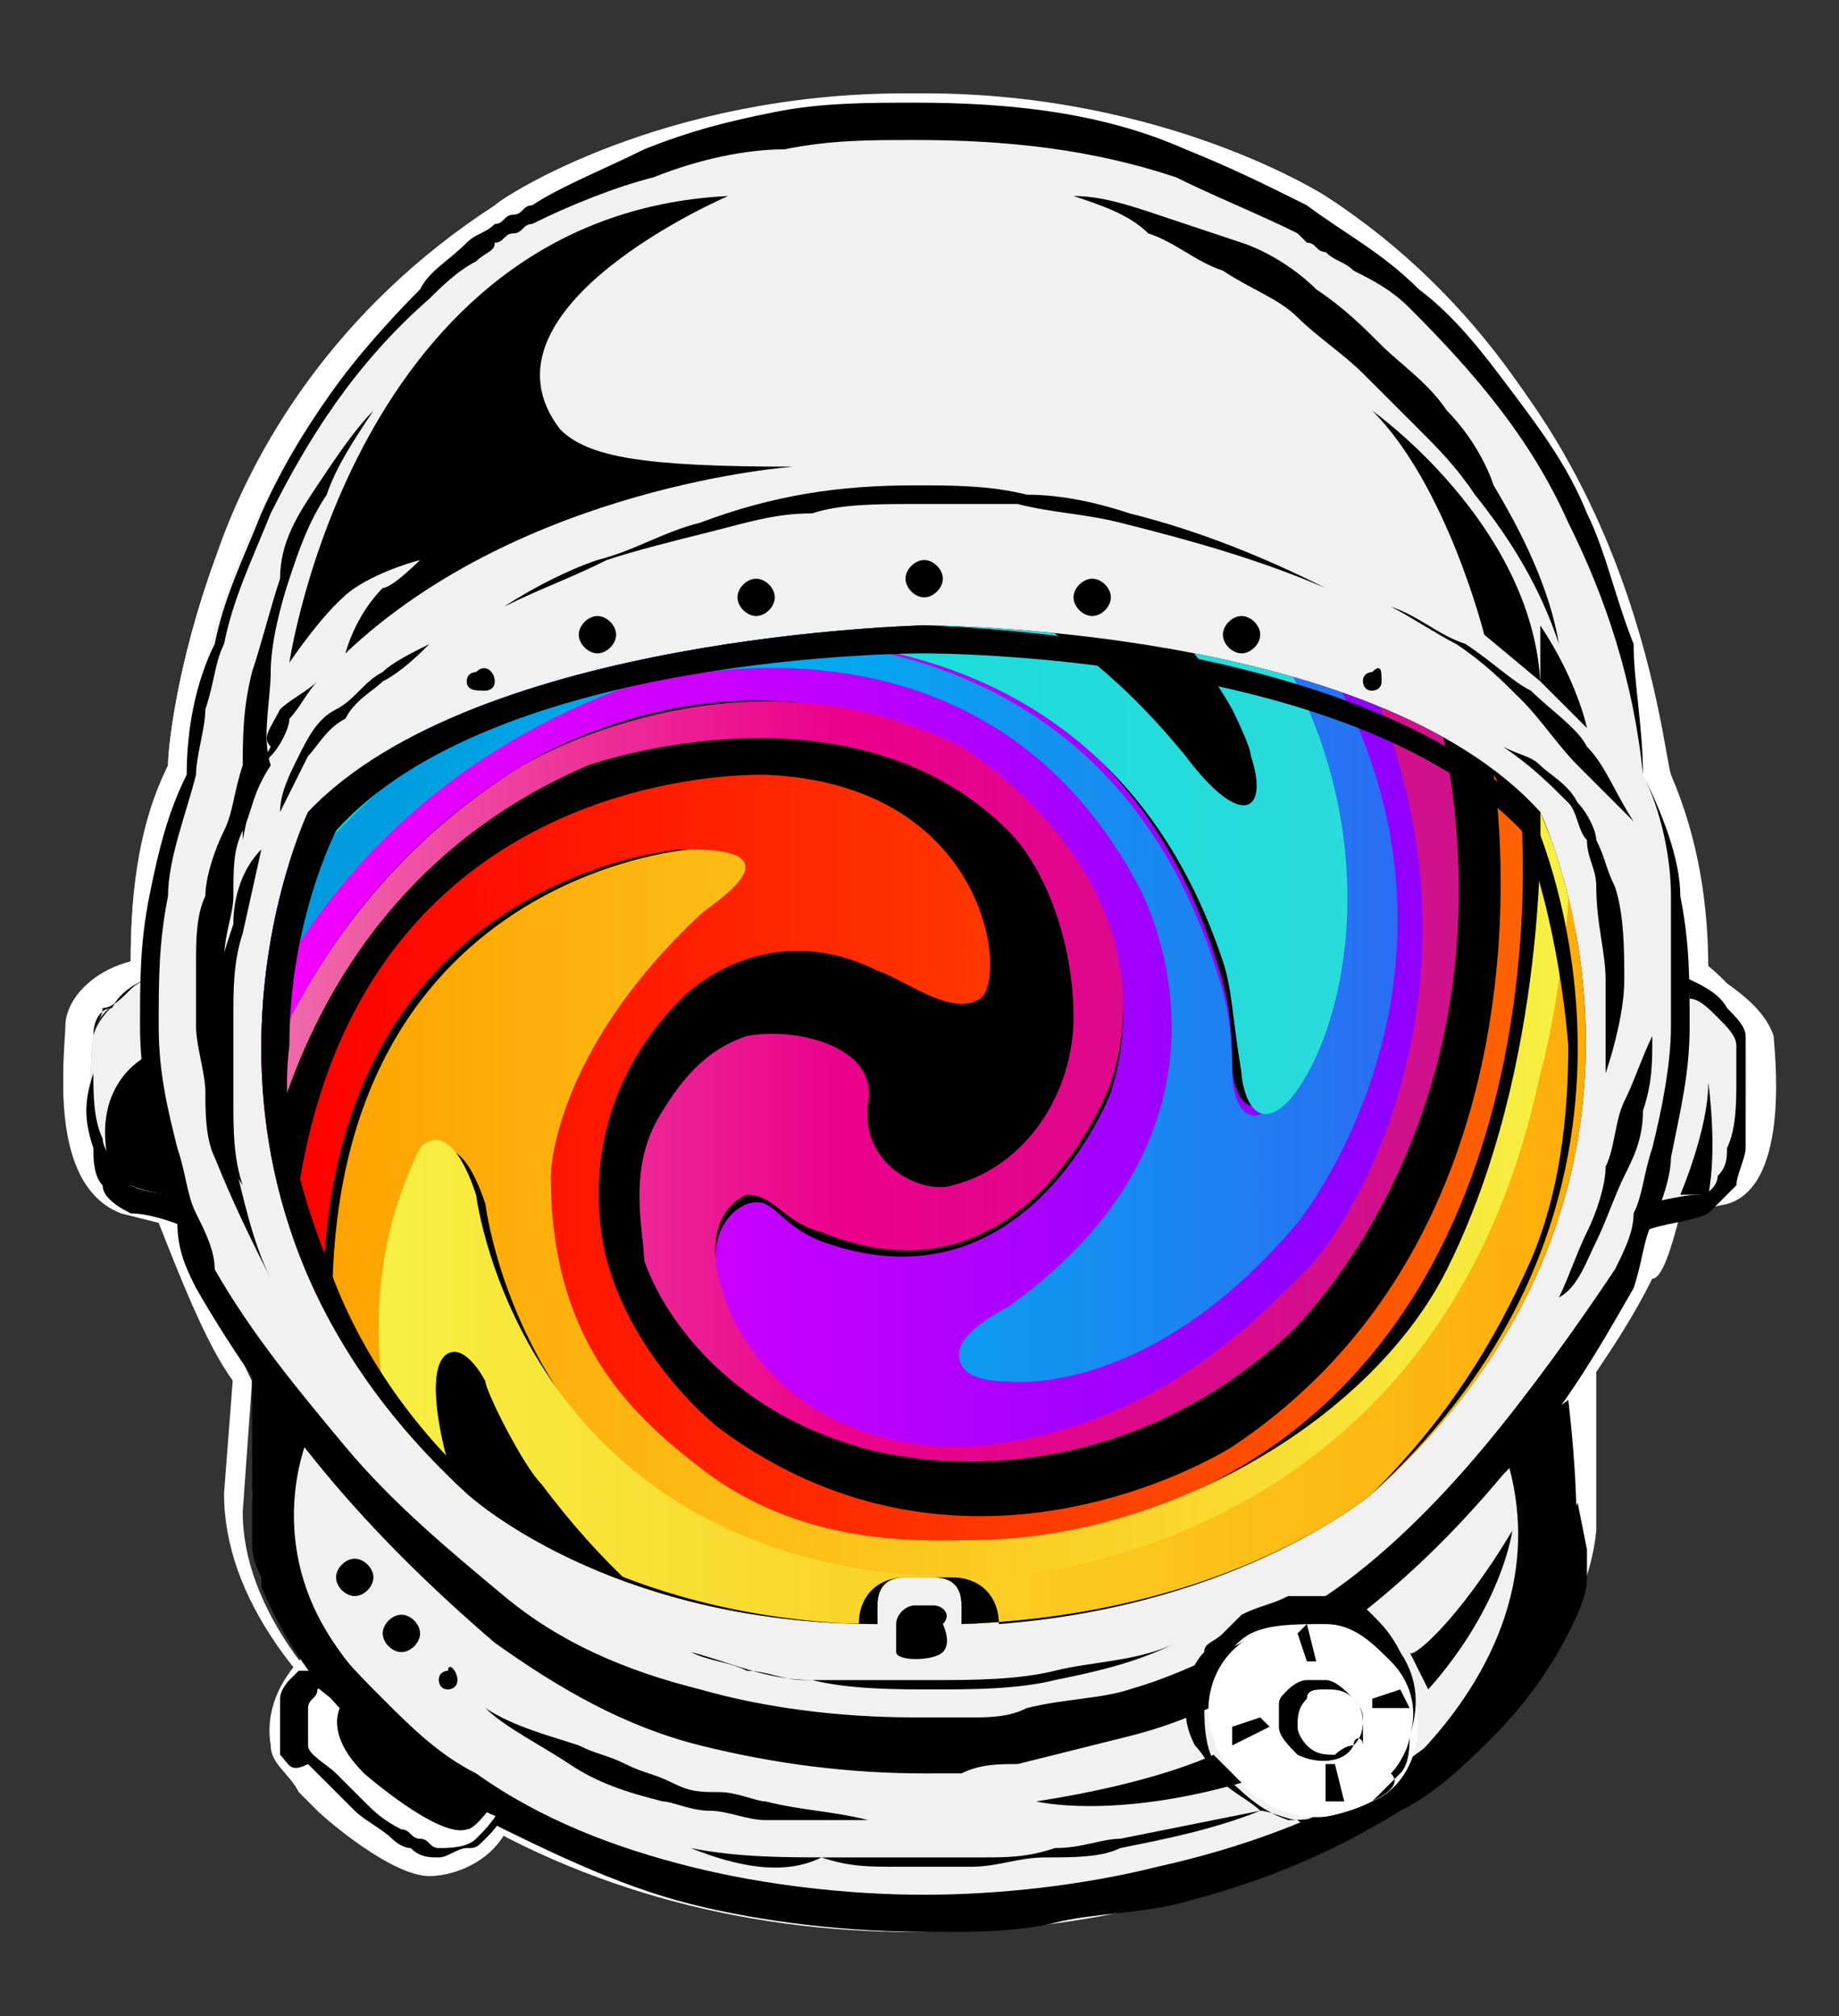
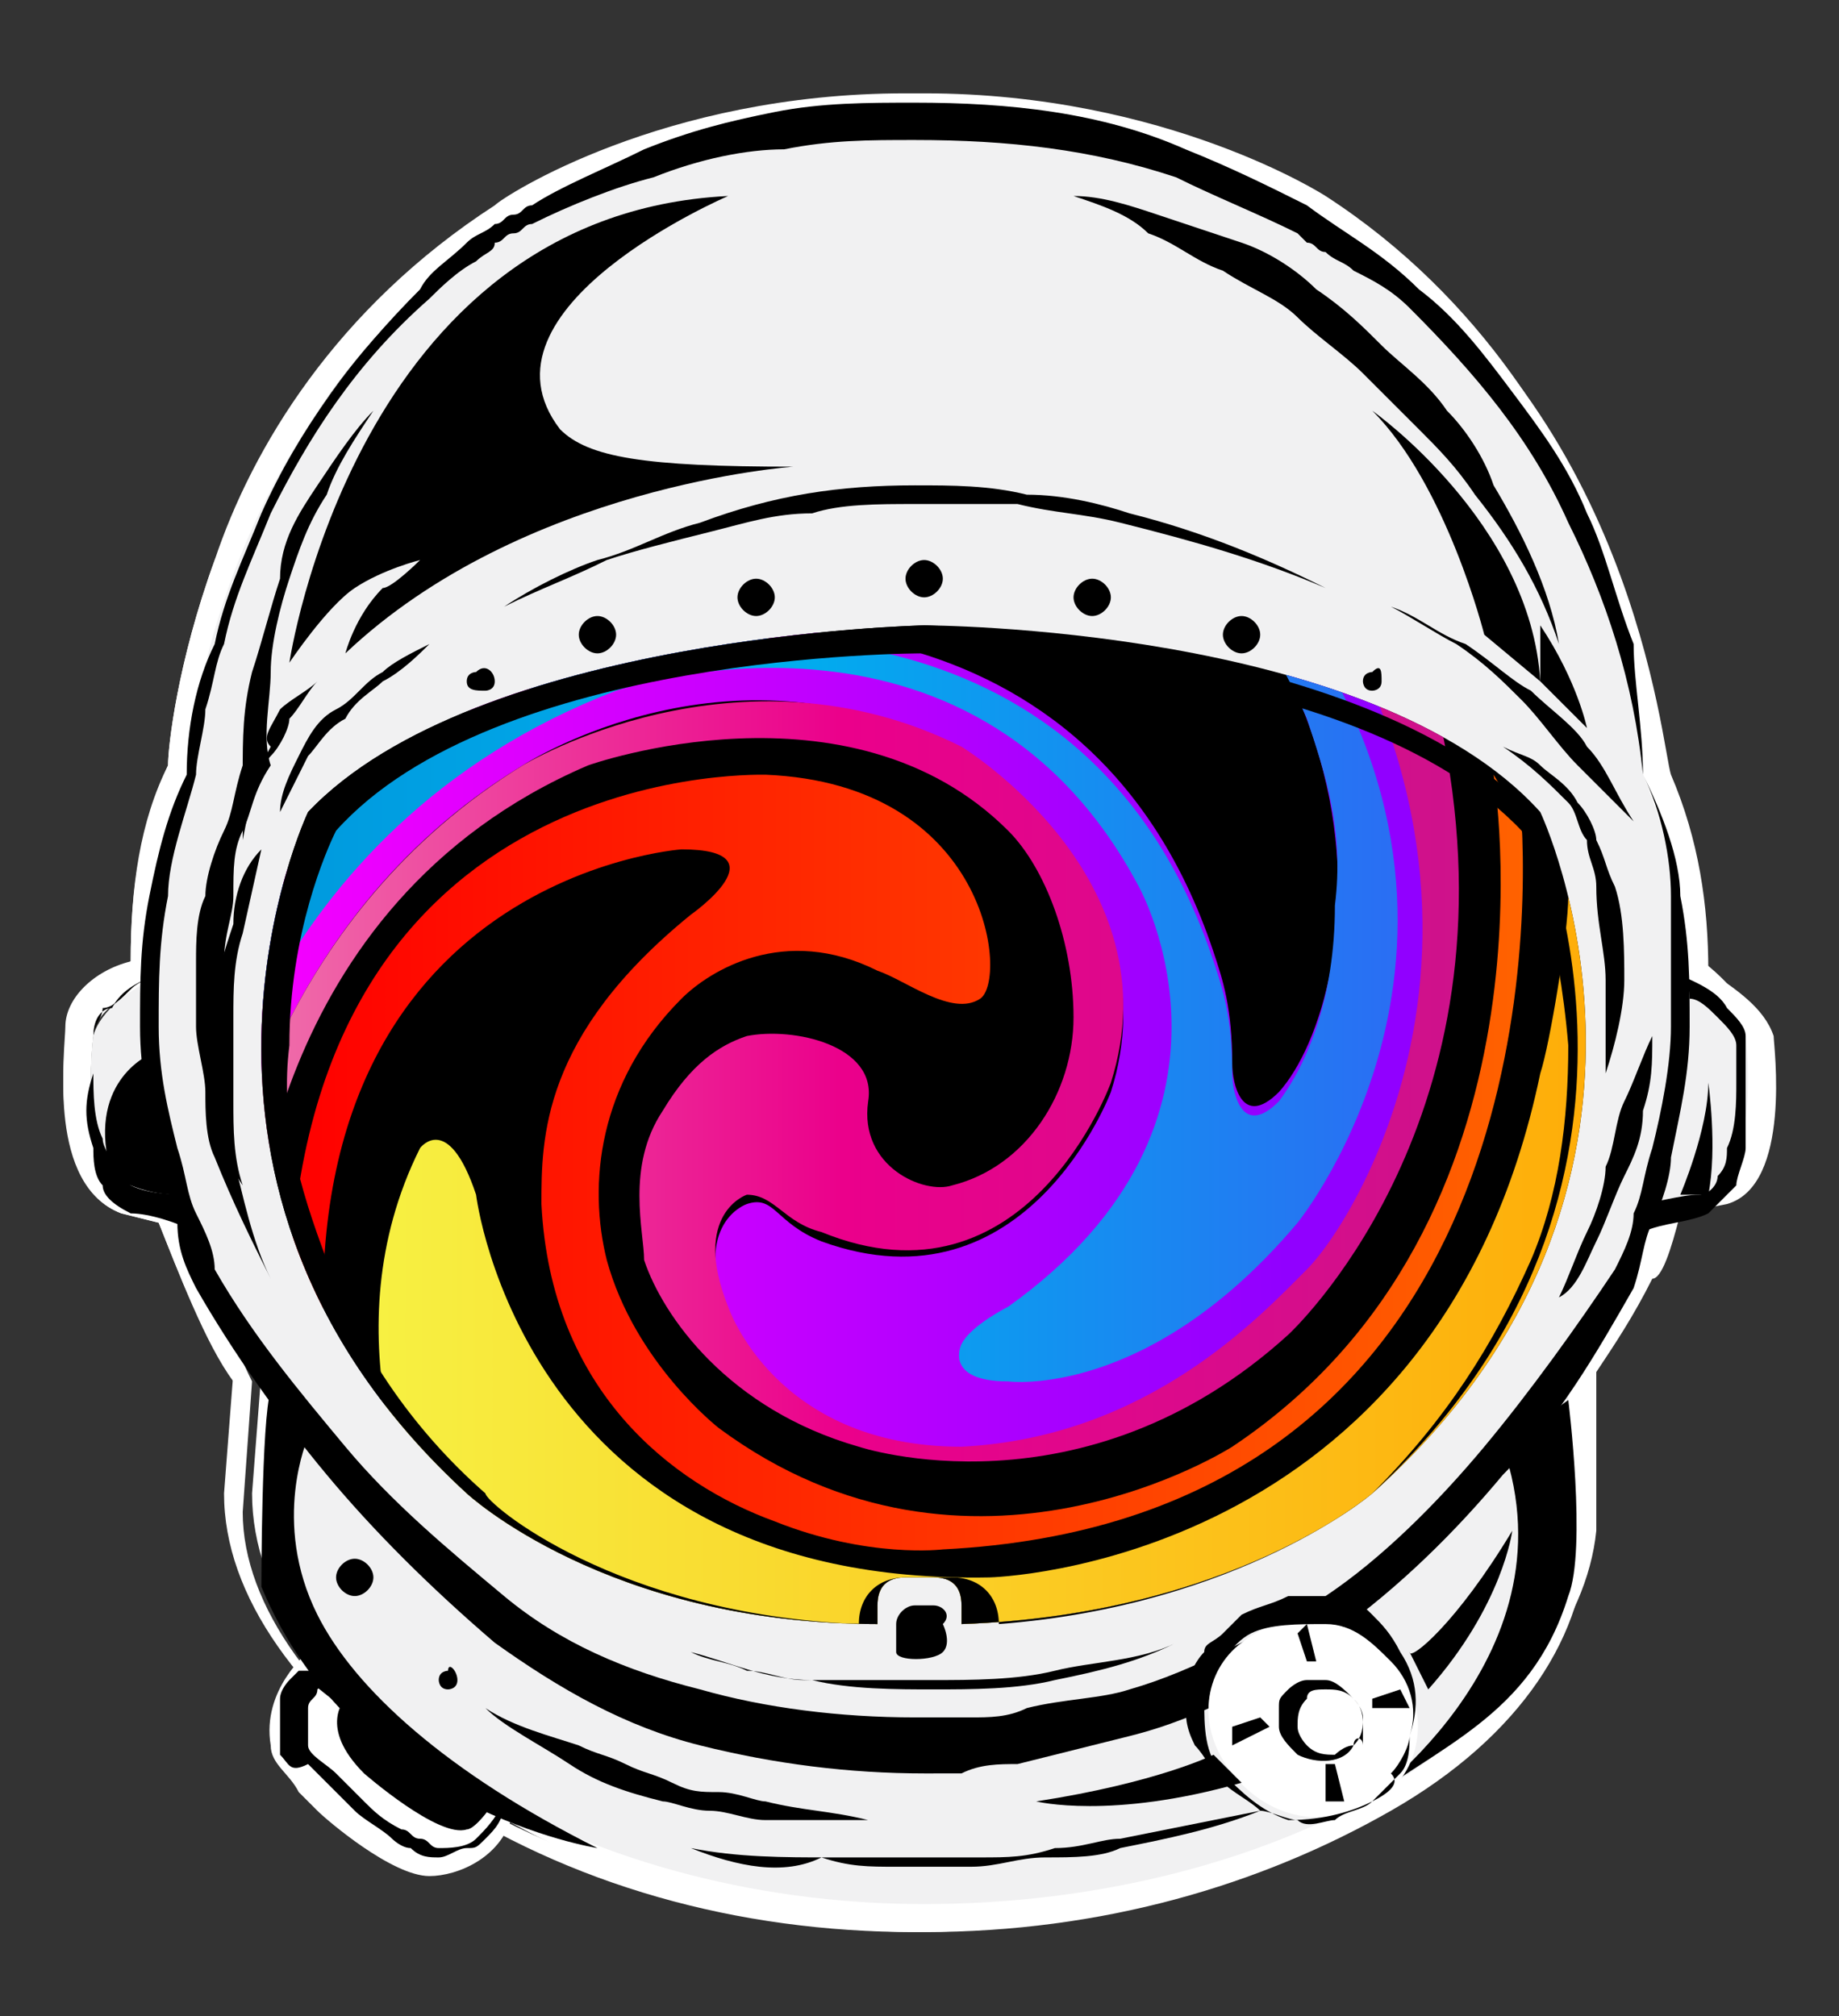
<svg xmlns="http://www.w3.org/2000/svg" xmlns:xlink="http://www.w3.org/1999/xlink" id="Layer_1" x="0px" y="0px" viewBox="0 0 19.7 21.6" style="enable-background:new 0 0 19.7 21.6;" xml:space="preserve">
  <rect x="0" y="0" width="19.7" height="21.6" fill="#333333" stroke="none" />
  <style type="text/css"> .st0{fill:#FFFFFF;} .st1{fill:#F1F1F2;} .st2{fill:#FFFFFF;stroke:#231F20;stroke-miterlimit:10;} .st3{fill:none;} .st4{clip-path:url(#SVGID_2_);} .st5{display:none;fill:url(#SVGID_3_);} .st6{fill:url(#SVGID_4_);} .st7{fill:url(#SVGID_5_);} .st8{fill:url(#SVGID_6_);} .st9{fill:url(#SVGID_7_);} .st10{fill:url(#SVGID_8_);} .st11{fill:url(#SVGID_9_);} .st12{fill:url(#SVGID_10_);} </style>
  <g>
    <path class="st0" d="M9.9,1C9.9,1,9.8,1,9.9,1C9.8,1,9.8,1,9.7,1C7.1,1,5.4,2.1,5.3,2.2c-1.7,1.1-2.6,2.6-3,3.8 C1.9,7.1,1.8,8,1.8,8.2c-0.3,0.7-0.4,1.3-0.4,2.1C1,10.4,0.7,10.7,0.7,11l0,0l0,0c0,0.2-0.2,1.7,0.6,2l0,0l0,0l0.4,0.1 c0.2,0.5,0.5,1.3,0.8,1.7L2.5,16l0,0v0c0,1.1,0.8,2.3,2.2,3.2c1.5,1,3.3,1.5,5.2,1.5c1.9,0,3.6-0.5,5-1.3c1.4-0.8,2.1-1.9,2.1-3 v-1.6v-0.1c0.2-0.3,0.4-0.6,0.6-1l0,0l0,0c0,0,0.1-0.2,0.2-0.6l0.4-0.1l0,0l0,0c0.8-0.3,0.6-1.8,0.6-2l0,0l0,0 c-0.1-0.3-0.4-0.6-0.7-0.8c0-0.7-0.2-1.4-0.4-2.1c0-0.2-0.1-1.1-0.5-2.2c-0.4-1.1-1.3-2.7-3-3.8C14.2,2.1,12.5,1,9.9,1 M9.9,1.2 c2.6,0,4.3,1.1,4.3,1.1c3.2,2,3.4,5.9,3.4,5.9C17.9,9,18,9.7,18,10.4c0.2,0.1,0.6,0.4,0.7,0.7c0,0,0.2,1.5-0.5,1.7l-0.5,0.1 c-0.1,0.5-0.3,0.7-0.3,0.7c-0.2,0.4-0.5,0.8-0.8,1.2h0.1v1.6c0,2-3.1,4.1-7,4.1c-4,0-7.2-2.4-7.2-4.4l0.1-1.4 c-0.3-0.4-0.7-1.3-0.8-1.8l-0.5-0.1C0.7,12.5,0.9,11,0.9,11c0-0.3,0.5-0.5,0.7-0.7C1.6,9.7,1.7,9,2,8.2c0,0,0.2-3.9,3.4-5.9 c0,0,1.7-1.1,4.3-1.1C9.8,1.2,9.8,1.2,9.9,1.2C9.8,1.2,9.9,1.2,9.9,1.2" />
  </g>
  <g>
    <g>
      <g>
        <path class="st0" d="M9.9,20.6c-1.9,0-3.7-0.5-5.1-1.5c-1.3-0.9-2.1-2-2.1-3.1l0.1-1.3c-0.3-0.4-0.7-1.3-0.8-1.7l-0.5-0.1l0,0 c-0.7-0.3-0.5-1.8-0.5-1.8c0.1-0.3,0.4-0.5,0.7-0.7c0-0.7,0.2-1.5,0.4-2.1c0-0.3,0.3-4,3.5-5.9c0.1,0,1.7-1.2,4.3-1.2l0.1,0 l0.1,0c2.6,0,4.3,1.1,4.3,1.2c3.1,1.9,3.4,5.6,3.5,5.9c0.3,0.7,0.4,1.4,0.4,2.1c0.3,0.2,0.6,0.4,0.7,0.7c0,0.1,0.2,1.6-0.5,1.8 l0,0l-0.5,0.1c-0.1,0.4-0.2,0.7-0.3,0.7l0,0c-0.2,0.4-0.4,0.7-0.6,1h0v1.7C16.9,18.4,13.9,20.6,9.9,20.6z" />
        <path class="st0" d="M9.9,1.3c2.6,0,4.3,1.1,4.3,1.1c3.2,2,3.4,5.8,3.4,5.8c0.3,0.7,0.4,1.5,0.4,2.2c0.2,0.1,0.6,0.4,0.7,0.7 c0,0,0.2,1.5-0.5,1.7L17.7,13c-0.1,0.5-0.3,0.7-0.3,0.7c-0.2,0.4-0.5,0.8-0.8,1.2h0.1v1.6c0,2-3.1,4.1-6.9,4.1 c-4,0-7.2-2.4-7.2-4.4l0.1-1.4C2.5,14.4,2.1,13.4,2,13l-0.5-0.1C0.8,12.6,1,11.1,1,11.1c0-0.3,0.5-0.5,0.7-0.7 c0-0.7,0.1-1.4,0.4-2.2c0,0,0.2-3.9,3.4-5.8c0,0,1.7-1.1,4.3-1.1C9.8,1.3,9.8,1.3,9.9,1.3C9.9,1.3,9.9,1.3,9.9,1.3 M9.9,1.1 C9.9,1.1,9.9,1.1,9.9,1.1c-0.1,0-0.1,0-0.2,0c-2.6,0-4.3,1.1-4.4,1.2C3.6,3.3,2.8,4.9,2.3,6C1.9,7.1,1.8,8,1.8,8.2 c-0.3,0.6-0.4,1.3-0.4,2.1c-0.3,0.2-0.6,0.4-0.7,0.8l0,0l0,0c0,0.2-0.2,1.6,0.6,1.9l0,0l0,0l0.4,0.1c0.2,0.5,0.5,1.3,0.8,1.6 l-0.1,1.3l0,0v0c0,1.1,0.8,2.2,2.2,3.2c1.5,1,3.3,1.5,5.2,1.5c1.8,0,3.6-0.5,5-1.3c1.4-0.8,2.1-1.9,2.1-3v-1.6v-0.1 c0.2-0.3,0.4-0.6,0.6-1l0,0l0,0c0,0,0.1-0.2,0.2-0.6l0.4-0.1l0,0l0,0c0.8-0.3,0.6-1.8,0.6-1.9l0,0l0,0c-0.1-0.3-0.4-0.6-0.7-0.8 c0-0.7-0.2-1.4-0.4-2.1c0-0.2-0.1-1.1-0.5-2.2c-0.4-1.1-1.3-2.7-3-3.8C14.2,2.2,12.5,1.1,9.9,1.1L9.9,1.1z" />
      </g>
      <g>
        <path class="st0" d="M4.7,20c-0.4,0-1.1-0.6-1.2-0.7c-0.1-0.1-0.1-0.1-0.2-0.2C3.2,19,3.1,18.9,3,18.7c-0.1-0.5,0.2-0.8,0.3-0.9 l0.1,0l0.8,0.8l1.2,0.7l0,0.1C5.4,19.8,4.9,20,4.7,20C4.7,20,4.7,20,4.7,20C4.7,20,4.7,20,4.7,20z" />
        <path class="st0" d="M3.4,17.9l0.8,0.8l1.2,0.6c-0.1,0.5-0.7,0.5-0.7,0.5c0,0,0,0,0,0c-0.4,0-1.1-0.7-1.1-0.7 c-0.2-0.3-0.4-0.4-0.5-0.5C3,18.2,3.4,17.9,3.4,17.9 M3.5,17.6l-0.2,0.1c0,0-0.5,0.4-0.4,1c0,0.2,0.2,0.3,0.3,0.5 c0.1,0.1,0.1,0.1,0.2,0.2l0,0l0,0c0.1,0.1,0.8,0.7,1.2,0.7c0,0,0,0,0,0c0.3,0,0.8-0.2,0.9-0.7l0-0.2l-0.1-0.1l-1.1-0.6l-0.8-0.8 L3.5,17.6L3.5,17.6z" />
      </g>
    </g>
    <g>
      <path class="st1" d="M16.8,14.9v1.6c0,2-3.1,3.9-6.9,3.9c-3.8,0-6.9-2.1-6.9-4.1v-1.4H16.8z" />
-       <path d="M16.9,16.1l0-1.3l0,0c0,0-0.1,0-0.1,0c0,0,0,0,0,0h0.1L16.9,16.1c-0.1,0.2-0.1,0.4-0.1,0.6c0,0.2-0.1,0.4-0.2,0.6 c-0.2,0.4-0.5,0.7-0.8,1c-0.3,0.3-0.7,0.5-1,0.8c-0.7,0.4-1.5,0.7-2.4,0.9c-0.8,0.2-1.7,0.3-2.5,0.3c-0.8,0-1.7-0.1-2.5-0.3 c-0.8-0.2-1.6-0.5-2.3-1c-0.4-0.2-0.7-0.5-1-0.8c-0.3-0.3-0.6-0.6-0.8-1C3.1,17,3,16.6,3,16.1l0-1.2h0.1C3,14.8,3,14.7,3,14.6l0,0 l-0.3,0l0,0.3l0,1.3c0,0.1,0,0.2,0,0.3c0,0.1,0,0.2,0.1,0.4c0.1,0.2,0.1,0.4,0.3,0.6c0.2,0.4,0.5,0.8,0.8,1.1 c0.3,0.3,0.7,0.6,1.1,0.8c0.8,0.4,1.6,0.8,2.4,1c0.8,0.2,1.7,0.3,2.6,0.3c0.4,0,0.9,0,1.3-0.1c0.4-0.1,0.9-0.1,1.3-0.2 c0.8-0.2,1.6-0.5,2.4-1c0.4-0.2,0.7-0.5,1-0.8c0.3-0.3,0.6-0.7,0.8-1.1c0.1-0.2,0.2-0.4,0.2-0.6c0-0.1,0-0.2,0-0.3L16.9,16.1z" />
    </g>
    <g>
      <g>
        <path class="st1" d="M17.9,10.4c0,0,0.7,0.3,0.8,0.7c0,0,0.2,1.5-0.5,1.7L17.6,13C17.6,13,17.9,10.7,17.9,10.4z" />
        <path d="M17.9,10.4c0.2,0.1,0.5,0.2,0.6,0.4c0.1,0.1,0.2,0.2,0.2,0.3c0,0.1,0,0.3,0,0.4c0,0.3,0,0.5,0,0.8c0,0.1-0.1,0.3-0.1,0.4 c-0.1,0.1-0.2,0.2-0.3,0.3l0,0l0,0c-0.2,0.1-0.5,0.1-0.7,0.2l-0.2,0.1l0-0.3c0-0.2,0.1-0.4,0.1-0.7c0-0.2,0.1-0.4,0.1-0.6 c0-0.2,0.1-0.4,0.2-0.6C17.8,10.8,17.9,10.6,17.9,10.4L17.9,10.4L17.9,10.4z M17.9,10.4c0,0.1,0,0.2,0,0.3c0,0.1,0,0.2,0,0.3 c0,0.2,0,0.4,0,0.7c0,0.2,0,0.4-0.1,0.7c0,0.2-0.1,0.4-0.1,0.7l-0.2-0.2c0.2,0,0.5-0.1,0.7-0.1l0,0c0.1,0,0.2-0.1,0.2-0.2 c0.1-0.1,0.1-0.2,0.1-0.3c0.1-0.2,0.1-0.5,0.1-0.7c0-0.1,0-0.2,0-0.4c0-0.1-0.1-0.2-0.2-0.3c-0.1-0.1-0.2-0.2-0.3-0.2 C18.1,10.5,18,10.5,17.9,10.4z" />
      </g>
      <g>
        <path class="st1" d="M1.8,10.4c0,0-0.7,0.3-0.8,0.7c0,0-0.2,1.5,0.5,1.7L2.1,13C2.1,13,1.7,10.7,1.8,10.4z" />
        <path d="M1.7,10.4c-0.1,0.1-0.2,0.1-0.3,0.2c-0.1,0.1-0.2,0.2-0.3,0.2C1.1,10.9,1,11,1,11.1c0,0.1,0,0.2,0,0.4 c0,0.2,0,0.5,0.1,0.7c0,0.1,0.1,0.2,0.1,0.3c0.1,0.1,0.1,0.1,0.2,0.2l0,0c0.2,0.1,0.5,0.1,0.7,0.1L2,13c0-0.2-0.1-0.4-0.1-0.7 c0-0.2-0.1-0.4-0.1-0.7c0-0.2,0-0.4,0-0.7c0-0.1,0-0.2,0-0.3C1.7,10.6,1.7,10.5,1.7,10.4z M1.8,10.4c0,0.2,0.1,0.4,0.2,0.6 C2,11.2,2,11.4,2.1,11.7c0,0.2,0.1,0.4,0.1,0.6c0,0.2,0.1,0.4,0.1,0.7l0,0.3l-0.2-0.1C1.9,13.1,1.6,13,1.4,13l0,0l0,0 c-0.2-0.1-0.3-0.2-0.3-0.3c-0.1-0.1-0.1-0.3-0.1-0.4c-0.1-0.3-0.1-0.5,0-0.8c0-0.1,0-0.3,0-0.4c0-0.2,0.1-0.3,0.2-0.3 C1.3,10.6,1.5,10.5,1.8,10.4L1.8,10.4L1.8,10.4z" />
      </g>
    </g>
    <g>
      <path class="st1" d="M17.6,8.3c0,0-0.2-3.9-3.4-5.8c0,0-1.7-1.2-4.4-1.1c-2.7,0-4.4,1.1-4.4,1.1c-3.2,2-3.4,5.8-3.4,5.8 C1,11,2.2,13.7,2.2,13.7c2.3,4,5.2,5.1,7.6,5c2.5,0.1,5.3-1,7.6-5C17.5,13.7,18.7,11,17.6,8.3z" />
      <path d="M17.6,8.3c-0.1-1-0.4-1.9-0.8-2.7c-0.4-0.9-1-1.6-1.7-2.3c-0.2-0.2-0.4-0.3-0.6-0.4c-0.1-0.1-0.2-0.1-0.3-0.2 c-0.1,0-0.1-0.1-0.2-0.1c0,0-0.1-0.1-0.1-0.1c-0.4-0.2-0.9-0.4-1.3-0.6c-0.9-0.3-1.8-0.4-2.8-0.4c-0.5,0-0.9,0-1.4,0.1 C8,1.6,7.5,1.7,7,1.9C6.6,2,6.1,2.2,5.7,2.4c-0.1,0-0.1,0.1-0.2,0.1c-0.1,0-0.1,0.1-0.2,0.1C5.3,2.7,5.2,2.7,5.1,2.8 C4.9,2.9,4.7,3.1,4.6,3.2C3.8,3.9,3.3,4.7,2.9,5.5C2.7,6,2.5,6.4,2.4,6.9C2.3,7.1,2.3,7.3,2.2,7.6c0,0.2-0.1,0.5-0.1,0.7l0,0l0,0 C2,8.7,1.8,9.2,1.8,9.6c-0.1,0.5-0.1,0.9-0.1,1.4c0,0.5,0.1,0.9,0.2,1.3C2,12.6,2,12.8,2.1,13c0.1,0.2,0.2,0.4,0.2,0.6l0,0 c0.4,0.7,0.9,1.3,1.4,1.9c0.5,0.6,1.1,1.1,1.7,1.6c0.6,0.5,1.3,0.8,2.1,1c0.7,0.2,1.5,0.3,2.3,0.3l0.2,0l0.1,0c0.1,0,0.2,0,0.3,0 c0.2,0,0.4,0,0.6-0.1c0.4-0.1,0.8-0.1,1.1-0.2c0.7-0.2,1.4-0.6,2.1-1c0.6-0.4,1.2-1,1.7-1.6c0.5-0.6,1-1.3,1.4-1.9l0,0 c0.1-0.2,0.2-0.4,0.2-0.6c0.1-0.2,0.1-0.4,0.2-0.7c0.1-0.4,0.2-0.9,0.2-1.3c0-0.5,0-0.9,0-1.4C17.9,9.2,17.8,8.7,17.6,8.3 L17.6,8.3L17.6,8.3z M17.6,8.3C17.8,8.7,18,9.2,18,9.6c0.1,0.5,0.1,0.9,0.1,1.4c0,0.5-0.1,0.9-0.2,1.4c0,0.2-0.1,0.5-0.2,0.7 c-0.1,0.2-0.1,0.4-0.2,0.7l0,0l0,0c-0.4,0.7-0.8,1.4-1.4,2c-0.5,0.6-1.1,1.2-1.8,1.7c-0.7,0.5-1.4,0.9-2.2,1.1 c-0.4,0.1-0.8,0.2-1.2,0.3c-0.2,0-0.4,0-0.6,0.1c-0.1,0-0.2,0-0.3,0H10l-0.1,0c-0.8,0-1.6-0.1-2.4-0.3c-0.8-0.2-1.5-0.6-2.2-1.1 C4.6,17,4,16.4,3.5,15.8c-0.5-0.6-1-1.3-1.4-2l0,0l0,0c-0.1-0.2-0.2-0.4-0.2-0.7c-0.1-0.2-0.1-0.5-0.2-0.7 c-0.1-0.5-0.2-0.9-0.2-1.4c0-0.5,0-0.9,0.1-1.4C1.7,9.1,1.8,8.7,2,8.3l0,0c0-0.5,0.1-1,0.3-1.4c0.1-0.5,0.3-0.9,0.5-1.4 c0.4-0.9,1-1.7,1.7-2.4C4.6,2.9,4.8,2.8,5,2.6c0.1-0.1,0.2-0.1,0.3-0.2c0.1,0,0.1-0.1,0.2-0.1c0.1,0,0.1-0.1,0.2-0.1 C6,2,6.5,1.8,6.9,1.6c0.5-0.2,0.9-0.3,1.4-0.4c0.5-0.1,1-0.1,1.5-0.1c1,0,2,0.1,2.9,0.5c0.5,0.2,0.9,0.4,1.3,0.6 c0.4,0.3,0.8,0.5,1.2,0.9c0.4,0.3,0.7,0.7,1,1.1C16.5,4.6,16.8,5,17,5.5c0.2,0.4,0.3,0.9,0.5,1.4C17.5,7.3,17.6,7.8,17.6,8.3z" />
    </g>
    <path d="M10.1,6.2c0,0.1-0.1,0.2-0.2,0.2c-0.1,0-0.2-0.1-0.2-0.2C9.7,6.1,9.8,6,9.9,6C10,6,10.1,6.1,10.1,6.2z" />
    <path d="M4,16.9c0,0.1-0.1,0.2-0.2,0.2c-0.1,0-0.2-0.1-0.2-0.2c0-0.1,0.1-0.2,0.2-0.2C3.9,16.7,4,16.8,4,16.9z" />
    <path d="M8.3,6.4c0,0.1-0.1,0.2-0.2,0.2C8,6.6,7.9,6.5,7.9,6.4c0-0.1,0.1-0.2,0.2-0.2C8.2,6.2,8.3,6.3,8.3,6.4z" />
-     <path d="M4.5,17.5c0,0.1-0.1,0.2-0.2,0.2c-0.1,0-0.2-0.1-0.2-0.2c0-0.1,0.1-0.2,0.2-0.2C4.4,17.3,4.5,17.4,4.5,17.5z" />
    <path d="M11.9,6.4c0,0.1-0.1,0.2-0.2,0.2c-0.1,0-0.2-0.1-0.2-0.2c0-0.1,0.1-0.2,0.2-0.2C11.8,6.2,11.9,6.3,11.9,6.4z" />
    <path d="M6.6,6.8c0,0.1-0.1,0.2-0.2,0.2c-0.1,0-0.2-0.1-0.2-0.2c0-0.1,0.1-0.2,0.2-0.2C6.5,6.6,6.6,6.7,6.6,6.8z" />
    <path d="M5.3,7.3c0,0.1-0.1,0.1-0.1,0.1C5.1,7.4,5,7.4,5,7.3c0-0.1,0.1-0.1,0.1-0.1C5.2,7.1,5.3,7.2,5.3,7.3z" />
    <path d="M4.9,18c0,0.1-0.1,0.1-0.1,0.1c-0.1,0-0.1-0.1-0.1-0.1c0-0.1,0.1-0.1,0.1-0.1C4.8,17.8,4.9,17.9,4.9,18z" />
    <path d="M14.8,7.3c0,0.1-0.1,0.1-0.1,0.1c-0.1,0-0.1-0.1-0.1-0.1c0-0.1,0.1-0.1,0.1-0.1C14.8,7.1,14.8,7.2,14.8,7.3z" />
    <path d="M13.5,6.8c0,0.1-0.1,0.2-0.2,0.2c-0.1,0-0.2-0.1-0.2-0.2c0-0.1,0.1-0.2,0.2-0.2C13.4,6.6,13.5,6.7,13.5,6.8z" />
    <path d="M5.4,6.5c0.3-0.2,0.7-0.4,1-0.5c0.4-0.1,0.7-0.3,1.1-0.4C8.3,5.3,9,5.2,9.8,5.2c0.4,0,0.8,0,1.2,0.1c0.4,0,0.8,0.1,1.1,0.2 c0.8,0.2,1.5,0.5,2.1,0.8c-0.7-0.3-1.4-0.5-2.2-0.7c-0.4-0.1-0.7-0.1-1.1-0.2c-0.4,0-0.8,0-1.1,0c-0.4,0-0.8,0-1.1,0.1 c-0.4,0-0.7,0.1-1.1,0.2C7.2,5.8,6.8,5.9,6.5,6C6.1,6.2,5.8,6.3,5.4,6.5z" />
    <path d="M4.6,6.9C4.5,7,4.3,7.2,4.1,7.3C4,7.4,3.8,7.5,3.7,7.7C3.5,7.8,3.4,8,3.3,8.1C3.2,8.3,3.1,8.5,3,8.7c0-0.2,0.1-0.4,0.2-0.6 c0.1-0.2,0.2-0.4,0.4-0.5c0.2-0.1,0.3-0.3,0.5-0.4C4.2,7.1,4.4,7,4.6,6.9z" />
    <path d="M3.4,7.3C3.3,7.4,3.2,7.6,3.1,7.7C3.1,7.8,3,8,2.9,8.1C2.8,8.2,2.8,8.4,2.7,8.5L2.6,9c0-0.2,0-0.3,0.1-0.5 c0-0.2,0.1-0.3,0.2-0.5C2.8,7.9,2.9,7.8,3,7.6C3.1,7.5,3.3,7.4,3.4,7.3z" />
    <path d="M2.8,9.1L2.6,10c-0.1,0.3-0.1,0.6-0.1,0.9c0,0.3,0,0.6,0,0.9c0,0.3,0,0.6,0.1,0.9c-0.2-0.3-0.3-0.6-0.3-0.9 c0-0.3-0.1-0.6,0-1c0-0.3,0.1-0.6,0.2-0.9C2.5,9.6,2.6,9.3,2.8,9.1z" />
    <path d="M14.9,6.5c0.3,0.1,0.5,0.3,0.8,0.4c0.3,0.2,0.5,0.4,0.7,0.5c0.2,0.2,0.5,0.4,0.6,0.6c0.2,0.2,0.3,0.5,0.5,0.8l0,0 c-0.1-0.1-0.2-0.2-0.3-0.3c-0.1-0.1-0.2-0.2-0.3-0.3c-0.2-0.2-0.4-0.5-0.6-0.7c-0.2-0.2-0.4-0.4-0.7-0.6 C15.4,6.8,15.1,6.6,14.9,6.5L14.9,6.5z" />
    <path d="M7.8,2.1c0,0-2.8,1.2-1.8,2.5C6.3,4.9,6.9,5,8.5,5c0,0-2.9,0.2-4.8,2c0,0,0.1-0.4,0.4-0.7C4.2,6.3,4.5,6,4.5,6 S4.1,6.1,3.8,6.3C3.5,6.5,3.1,7.1,3.1,7.1S3.8,2.3,7.8,2.1z" />
    <path d="M11.5,2.1c0.3,0,0.6,0.1,0.9,0.2c0.3,0.1,0.6,0.2,0.9,0.3c0.3,0.1,0.6,0.3,0.8,0.5c0.3,0.2,0.5,0.4,0.7,0.6 c0.2,0.2,0.5,0.4,0.7,0.7c0.2,0.2,0.4,0.5,0.5,0.8c0.3,0.5,0.6,1.1,0.7,1.7c-0.2-0.6-0.5-1.1-0.9-1.6c-0.2-0.3-0.4-0.5-0.6-0.7 c-0.2-0.2-0.4-0.4-0.6-0.6c-0.2-0.2-0.5-0.4-0.7-0.6c-0.2-0.2-0.5-0.3-0.8-0.5c-0.3-0.1-0.5-0.3-0.8-0.4 C12.1,2.3,11.8,2.2,11.5,2.1z" />
    <path d="M14.7,4.4c0,0,1.7,1.2,1.8,2.9l-0.6-0.5C15.9,6.8,15.5,5.2,14.7,4.4z" />
    <path d="M16.1,8c0.2,0.1,0.3,0.1,0.4,0.2c0.1,0.1,0.3,0.2,0.4,0.4C17,8.7,17.1,8.9,17.1,9c0.1,0.2,0.1,0.3,0.2,0.5 c0.1,0.3,0.1,0.7,0.1,1c0,0.3-0.1,0.7-0.2,1c0-0.3,0-0.7,0-1c0-0.3-0.1-0.6-0.1-1c0-0.2-0.1-0.3-0.1-0.5c-0.1-0.1-0.1-0.3-0.2-0.4 C16.6,8.4,16.4,8.2,16.1,8z" />
    <path class="st2" d="M-0.1,5.9" />
    <path d="M4,4.4C3.8,4.7,3.6,5,3.5,5.3C3.3,5.6,3.2,5.9,3.1,6.2C3,6.5,2.9,6.9,2.9,7.2c0,0.3-0.1,0.7,0,1l0,0l0,0 C2.7,8.5,2.7,8.7,2.6,8.9C2.5,9.1,2.5,9.3,2.5,9.6c0,0.2-0.1,0.4-0.1,0.7c0,0.2,0,0.5,0,0.7c0,0.2,0,0.5,0,0.7 c0,0.2,0.1,0.5,0.1,0.7c0.1,0.4,0.2,0.9,0.4,1.3c-0.2-0.4-0.4-0.8-0.6-1.3c-0.1-0.2-0.1-0.5-0.1-0.7c0-0.2-0.1-0.5-0.1-0.7 c0-0.2,0-0.5,0-0.7c0-0.2,0-0.5,0.1-0.7c0-0.2,0.1-0.5,0.2-0.7c0.1-0.2,0.1-0.4,0.2-0.7l0,0.1c0-0.4,0-0.7,0.1-1.1 c0.1-0.3,0.2-0.7,0.3-1C3,5.8,3.2,5.5,3.4,5.2C3.6,4.9,3.8,4.6,4,4.4z" />
    <path d="M18,12.8c0,0,0.3-0.7,0.3-1.2c0,0,0.1,0.7,0,1.2L18,12.8z" />
    <path d="M17.7,11.1c0,0.3,0,0.5-0.1,0.8c0,0.3-0.1,0.5-0.2,0.7c-0.1,0.2-0.2,0.5-0.3,0.7c-0.1,0.2-0.2,0.5-0.4,0.6 c0.1-0.2,0.2-0.5,0.3-0.7c0.1-0.2,0.2-0.5,0.2-0.7c0.1-0.2,0.1-0.5,0.2-0.7C17.5,11.6,17.6,11.3,17.7,11.1z" />
    <path d="M7.4,17.7c0.2,0.1,0.4,0.1,0.6,0.2c0.2,0,0.4,0.1,0.6,0.1C9.1,18,9.5,18,10,18c0.4,0,0.9,0,1.3-0.1 c0.4-0.1,0.9-0.1,1.3-0.3c-0.4,0.2-0.8,0.3-1.3,0.4c-0.4,0.1-0.9,0.1-1.3,0.1c-0.4,0-0.9,0-1.3-0.1C8.2,18,7.8,17.8,7.4,17.7z" />
    <path d="M16.8,15c0,0,0.2,1.6,0,2.1c-0.4,1.3-1.4,1.6-2.3,2.3c0,0,2.4-1.6,1.6-3.9L16.8,15z" />
    <g>
      <path class="st0" d="M14.7,19.3c-0.5,0.3-1.1,0.2-1.5-0.3c-0.4-0.5-0.3-1.1,0.1-1.4c0.5-0.4,1.2-0.3,1.6,0.2 C15.4,18.3,15.2,19.1,14.7,19.3z" />
      <path d="M14.7,19.3c-0.1,0.1-0.3,0.1-0.4,0.2c-0.1,0-0.3,0.1-0.4,0c-0.1,0-0.3-0.1-0.4-0.1c-0.1-0.1-0.3-0.2-0.4-0.3 c-0.1-0.1-0.2-0.3-0.3-0.4c-0.1-0.2-0.1-0.3-0.1-0.5c0-0.2,0.1-0.4,0.2-0.5c0-0.1,0.1-0.1,0.2-0.2c0,0,0.1-0.1,0.1-0.1 c0,0,0.1-0.1,0.1-0.1c0.2-0.1,0.3-0.1,0.5-0.2c0.2,0,0.3,0,0.5,0c0.2,0,0.3,0.1,0.4,0.2c0.1,0.1,0.2,0.2,0.3,0.4 c0.2,0.3,0.2,0.6,0.1,0.9c0,0.1-0.1,0.3-0.2,0.4C15,19.1,14.9,19.2,14.7,19.3z M14.7,19.3c0.1-0.1,0.2-0.2,0.3-0.3 c0.1-0.1,0.1-0.3,0.1-0.4c0.1-0.3,0-0.6-0.2-0.8c-0.2-0.2-0.4-0.4-0.7-0.4c-0.3,0-0.6,0-0.8,0.1c-0.2,0.1-0.4,0.4-0.5,0.7 c0,0.3,0,0.6,0.2,0.8c0.2,0.2,0.4,0.4,0.7,0.5C14.2,19.5,14.5,19.4,14.7,19.3z" />
    </g>
    <path class="st3" d="M6.2,18.6" />
    <g>
      <path class="st0" d="M5.4,19.3c-0.1,0.5-0.7,0.5-0.7,0.5c-0.4,0-1.1-0.7-1.1-0.7c-0.2-0.3-0.4-0.4-0.5-0.5 c-0.1-0.5,0.3-0.8,0.3-0.8l0.8,0.8L5.4,19.3z" />
      <path d="M5.4,19.3c0,0.2-0.1,0.3-0.2,0.4c-0.1,0.1-0.1,0.1-0.2,0.1c-0.1,0-0.2,0.1-0.3,0.1c-0.1,0-0.2,0-0.3-0.1 c-0.1,0-0.2-0.1-0.2-0.1c-0.1-0.1-0.3-0.2-0.4-0.3c-0.1-0.1-0.1-0.1-0.2-0.2l0,0l0,0l-0.1-0.1c-0.1-0.1-0.1-0.1-0.2-0.2 C3.1,19,3.1,18.9,3,18.8c0,0,0-0.1,0-0.2c0,0,0-0.1,0-0.1c0-0.1,0-0.2,0-0.3C3,18.1,3.1,18,3.1,18c0,0,0.1-0.1,0.1-0.1 c0,0,0,0,0.1,0c0,0,0,0,0.1,0l0,0c0.1,0,0.1,0,0.2,0l0.4,0.4c0.1,0.1,0.2,0.3,0.4,0.4l0,0c0.1,0.1,0.2,0.1,0.3,0.2 c0.1,0.1,0.2,0.1,0.3,0.2C5,19.1,5.2,19.2,5.4,19.3z M5.4,19.3c-0.2-0.1-0.4-0.2-0.6-0.3c-0.1,0-0.2-0.1-0.3-0.1 c-0.1,0-0.2-0.1-0.3-0.1c0,0,0,0,0,0l0,0c-0.1-0.1-0.3-0.3-0.4-0.4L3.3,18l0.2,0c0,0,0,0,0,0c0,0,0,0,0,0c0,0,0,0-0.1,0.1 c0,0.1-0.1,0.1-0.1,0.2c0,0.1,0,0.1,0,0.2c0,0,0,0.1,0,0.1c0,0,0,0.1,0,0.1c0,0.1,0.2,0.2,0.3,0.3l0.1,0.1l0,0l0,0 c0.1,0.1,0.1,0.1,0.2,0.2c0.1,0.1,0.2,0.2,0.4,0.3c0.1,0,0.1,0.1,0.2,0.1c0.1,0,0.1,0.1,0.2,0.1c0.1,0,0.3,0,0.4-0.1 C5.2,19.6,5.3,19.5,5.4,19.3z" />
    </g>
    <path d="M7.4,19.8c0.5,0.1,1,0.1,1.5,0.1c0.3,0,0.5,0,0.8,0c0.3,0,0.5,0,0.8,0c0.3,0,0.5,0,0.8-0.1c0.3,0,0.5-0.1,0.7-0.1 c0.5-0.1,1-0.2,1.5-0.3c-0.5,0.2-1,0.3-1.5,0.4c-0.2,0.1-0.5,0.1-0.8,0.1c-0.3,0-0.5,0.1-0.8,0.1c-0.3,0-0.5,0-0.8,0 c-0.3,0-0.5,0-0.8-0.1C8.4,20.1,7.9,20,7.4,19.8z" />
    <path d="M5.2,18.3c0.3,0.2,0.7,0.3,1,0.4c0.2,0.1,0.3,0.1,0.5,0.2C6.9,19,7,19,7.2,19.1c0.2,0.1,0.3,0.1,0.5,0.1 c0.2,0,0.4,0.1,0.5,0.1c0.4,0.1,0.7,0.1,1.1,0.2c-0.4,0-0.7,0-1.1,0c-0.2,0-0.4-0.1-0.6-0.1c-0.2,0-0.4-0.1-0.5-0.1 c-0.4-0.1-0.7-0.2-1-0.4C5.8,18.7,5.4,18.5,5.2,18.3z" />
    <path d="M1.6,11.3c0,0-0.7,0.3-0.4,1.3c0,0,0.3,0.2,0.7,0.2C1.9,12.9,1.5,11.9,1.6,11.3z" />
    <path d="M3.3,15.4c0,0-0.4,0.9,0.1,1.9c0.4,0.8,1.4,1.7,3,2.5c0,0-2.6-0.4-3.6-2.8c0,0,0-1.8,0.1-2.1L3.3,15.4z" />
    <path d="M11.1,19.3c0,0,0.8,0.2,2.2-0.2L13,18.8C13,18.8,12.4,19.1,11.1,19.3z" />
    <path d="M16.2,16.4c0,0-0.1,0.8-0.9,1.7l-0.2-0.4C15.1,17.8,15.6,17.4,16.2,16.4z" />
    <path d="M14.5,18.7c-0.1,0.2-0.4,0.2-0.6,0.1c-0.1-0.1-0.2-0.2-0.2-0.3c0-0.1,0-0.1,0-0.2c0-0.1,0-0.1,0.1-0.2c0,0,0.1-0.1,0.2-0.1 c0.1,0,0.1,0,0.2,0c0.1,0,0.2,0.1,0.3,0.2c0.1,0.1,0.1,0.2,0.1,0.3c0,0.1,0,0.1,0,0.2C14.6,18.6,14.5,18.6,14.5,18.7z M14.5,18.7 c0.1-0.1,0.1-0.2,0.1-0.3c0-0.1-0.1-0.2-0.1-0.2c-0.1-0.1-0.2-0.1-0.3-0.1c-0.1,0-0.2,0-0.2,0.1c-0.1,0.1-0.1,0.2-0.1,0.3 c0,0.1,0.1,0.2,0.1,0.2c0.1,0.1,0.2,0.1,0.3,0.1C14.3,18.8,14.4,18.7,14.5,18.7z" />
    <polygon points="14.2,18.9 14.3,18.9 14.4,19.3 14.2,19.3 " />
    <polygon points="13.5,18.4 13.6,18.5 13.2,18.7 13.2,18.5 " />
    <polygon points="14.7,18.3 14.7,18.2 15,18.1 15.1,18.3 " />
    <polygon points="14.1,17.8 14,17.8 13.9,17.5 14,17.4 " />
    <path d="M3.7,18.2c0,0-0.3,0.3,0.2,0.8c0,0,0.8,0.7,1.1,0.6c0.1,0,0.3-0.3,0.3-0.3L3.7,18.2z" />
    <path d="M16.5,8.7c-1.8-2-6.6-2-6.6-2l0,0c0,0-4.8,0.1-6.6,2c0,0-1.9,4,1.7,7.3c0,0,1.5,1.4,4.4,1.4v-0.2c0-0.2,0.1-0.3,0.3-0.3H10 c0.2,0,0.3,0.1,0.3,0.3v0.2c2.9-0.1,4.4-1.4,4.4-1.4C18.4,12.7,16.5,8.7,16.5,8.7z" />
    <path d="M10,17.2H9.8c-0.1,0-0.2,0.1-0.2,0.2c0,0,0,0.3,0,0.3c0,0.1,0.4,0.1,0.5,0c0.1-0.1,0-0.3,0-0.3 C10.2,17.3,10.1,17.2,10,17.2z" />
    <g>
      <defs>
        <path id="SVGID_1_" d="M16.5,8.7c-1.8-2-6.6-2-6.6-2l0,0c0,0-4.8,0.1-6.6,2c0,0-1.9,4,1.7,7.3c0,0,1.5,1.4,4.4,1.4v-0.2 c0-0.2,0.1-0.3,0.3-0.3H10c0.2,0,0.3,0.1,0.3,0.3v0.2c2.9-0.1,4.4-1.4,4.4-1.4C18.4,12.7,16.5,8.7,16.5,8.7z" />
      </defs>
      <clipPath id="SVGID_2_">
        <use xlink:href="#SVGID_1_" style="overflow:visible;" />
      </clipPath>
      <g class="st4">
        <g>
          <g>
            <linearGradient id="SVGID_3_" gradientUnits="userSpaceOnUse" x1="118.557" y1="26.128" x2="121.823" y2="26.128">
              <stop offset="0" style="stop-color:#FF00FF" />
              <stop offset="0.885" style="stop-color:#9100FF" />
            </linearGradient>
            <path class="st5" d="M121.6,26c0.3,0.2,0.2-0.1,0.2-0.1c-0.3-0.5-0.9-0.7-0.9-0.7l-2.3,1.4l0.3,0.5c0.2-0.6,0.6-0.9,0.8-1.1 C120.7,25.3,121.6,26,121.6,26z" />
          </g>
          <g>
            <linearGradient id="SVGID_4_" gradientUnits="userSpaceOnUse" x1="1.881" y1="9.285" x2="15.316" y2="9.285">
              <stop offset="0" style="stop-color:#FF00FF" />
              <stop offset="0.885" style="stop-color:#9100FF" />
            </linearGradient>
            <path class="st6" d="M5.6,8.2c0,0,2.3-1.5,4.7-0.1c0,0,2.3,1.4,1.6,3.6c0,0-0.9,2.4-3.1,1.6c-0.5-0.2-0.5-0.5-0.8-0.4 c0,0-0.6,0.2-0.2,1.2c0,0,0.6,1.5,2.6,1.4c2.1-0.1,3.3-1.4,3.7-1.9c0.5-0.6,2.9-4.4-0.9-8.7c0,0-1.6-1.5-2.5-1.7l-0.4,0.3 L9.7,3.7c5.7,2.5,4.9,7,4,8c-0.4,0.4-0.5-0.1-0.5-0.3c0-0.6-0.1-0.9-0.2-1.2c-1.4-4.2-5.7-3.4-5.9-3.4 c-4.6,1.1-5.3,5.2-5.3,5.2L2.4,13C2.4,13,2.8,9.9,5.6,8.2z" />
          </g>
        </g>
        <g>
          <linearGradient id="SVGID_5_" gradientUnits="userSpaceOnUse" x1="1.881" y1="9.101" x2="14.938" y2="9.101">
            <stop offset="0" style="stop-color:#0095DA" />
            <stop offset="0.5" style="stop-color:#00AEEE" />
            <stop offset="1" style="stop-color:#2A6EF3" />
          </linearGradient>
          <path class="st7" d="M6.6,7.4c0,0,3.8-1.3,5.6,2.1c0,0,1.4,2.5-1.4,4.5c0,0-0.4,0.2-0.5,0.4c0,0-0.2,0.4,0.5,0.4 c0,0,1.5,0.2,3.1-1.7c0,0,2.6-3.2-0.3-6.9c0,0-1.3-1.8-3.4-2.6L9.7,3.7c2.5,1.1,3.7,2.6,4.3,4c0.2,0.6,0.4,1.2,0.3,2 c0,1-0.3,1.7-0.6,2.1c-0.4,0.4-0.5-0.1-0.5-0.3c0-0.6-0.1-0.9-0.2-1.2c-1.4-4.2-5.7-3.4-5.9-3.4c-4.6,1.1-5.3,5.2-5.3,5.2 l0.3,0.5C2.2,12.6,2.7,8.9,6.6,7.4z" />
        </g>
        <g>
          <linearGradient id="SVGID_6_" gradientUnits="userSpaceOnUse" x1="1.564" y1="7.922" x2="14.34" y2="7.922">
            <stop offset="0" style="stop-color:#00E0DA" />
            <stop offset="1" style="stop-color:#2ADBDB" />
          </linearGradient>
-           <path class="st8" d="M9.1,4.1c0,0,3.1,1.7,4.1,3.5c0,0,0.2,0.4,0.2,0.5c0.2,0.6-0.1,0.8-0.7,0c-1.3-1.6-3.9-3.6-8.2-0.5 c-0.8,0.6-2.2,1.6-2.9,4l0.3,0.5c0,0,0.7-4.1,5.3-5.2c0.2,0,4.5-0.8,5.9,3.4c0.1,0.3,0.1,0.6,0.2,1.2c0,0.1,0.1,0.7,0.5,0.3 c0.9-1,1.7-5.5-4-8" />
        </g>
        <g>
          <linearGradient id="SVGID_7_" gradientUnits="userSpaceOnUse" x1="2.407" y1="9.322" x2="15.661" y2="9.322">
            <stop offset="0" style="stop-color:#F075AC" />
            <stop offset="0.5" style="stop-color:#EB008B" />
            <stop offset="1" style="stop-color:#CE128B" />
          </linearGradient>
          <path class="st9" d="M10.6,3.2c0.9,0.2,2.5,1.7,2.5,1.7c3.8,4.3,1.5,8.1,0.9,8.7c-0.5,0.5-1.7,1.8-3.7,1.9 C8.3,15.5,7.8,14,7.8,14c-0.4-1,0.2-1.2,0.2-1.2c0.3,0,0.4,0.3,0.8,0.4c2.2,0.9,3.1-1.6,3.1-1.6c0.7-2.2-1.6-3.6-1.6-3.6 C7.9,6.8,5.6,8.2,5.6,8.2C3,9.8,2.5,12.5,2.4,12.9c0,0,0,0,0,0.1c0,0,0,0,0,0l0,0c0,0,0,0,0,0l0.3,0.5c0,0,0.1-3.8,3.6-5.3 c0,0,2.8-1,4.5,0.7c0.4,0.4,0.7,1.2,0.7,2c0,0.8-0.5,1.6-1.3,1.8c-0.3,0.1-1-0.2-0.9-0.9C9.4,11.2,8.5,11,8,11.1 c-0.3,0.1-0.6,0.3-0.9,0.8c-0.4,0.6-0.2,1.3-0.2,1.6c0.2,0.6,0.9,1.6,2.3,2c0,0,2.4,0.8,4.6-1.2c0,0,2.4-2.2,1.7-6.2 c-0.7-4-4.5-5.3-4.5-5.3L10.6,3.2C10.6,3.2,10.6,3.2,10.6,3.2L10.6,3.2z" />
        </g>
        <g>
          <linearGradient id="SVGID_8_" gradientUnits="userSpaceOnUse" x1="3.118" y1="12.421" x2="16.471" y2="12.421">
            <stop offset="0" style="stop-color:#FF0000" />
            <stop offset="1" style="stop-color:#FF6300" />
          </linearGradient>
          <path class="st10" d="M7.3,9.1c1.1,0,0.1,0.7,0.1,0.7c-1.6,1.3-1.6,2.4-1.6,3.1c0.1,2,1.4,3,2.5,3.4c1,0.4,1.8,0.3,1.8,0.3 c6-0.3,6.3-6,6.2-7.8L16,8.3c0,0,0.8,4.8-2.8,7.2c0,0-2.8,1.8-5.5-0.2c0,0-0.9-0.7-1.2-1.8c-0.2-0.8-0.1-1.9,0.8-2.8 c0.3-0.3,1.1-0.8,2.1-0.3c0.3,0.1,0.8,0.5,1.1,0.3c0.3-0.2,0.1-2.3-2.3-2.4c-0.2,0-5.1-0.1-5.1,5.8l0.4,0.7 C3,9.4,7.3,9.1,7.3,9.1z" />
        </g>
        <g>
          <linearGradient id="SVGID_9_" gradientUnits="userSpaceOnUse" x1="3.499" y1="12.9" x2="16.768" y2="12.9">
            <stop offset="5.618000e-03" style="stop-color:#FFA300" />
            <stop offset="0.762" style="stop-color:#F9DD32" />
            <stop offset="1" style="stop-color:#F7F042" />
          </linearGradient>
-           <path class="st11" d="M16.5,8.7c0,0,0.1,2.7-1,4.9c-0.8,1.6-3,2.9-5.1,2.9c-0.4,0-1.7,0.1-2.8-0.7c-0.8-0.6-1.7-1.4-1.7-3.2 c0,0,0-1.3,1.6-2.8c0.1-0.1,1.1-0.7-0.1-0.7c0,0-4.3,0.3-3.8,5.7l1,1.6c0,0-1.1-2,0-4c0,0,0.3-0.4,0.6,0.5c0,0,0.5,4.3,5.5,4.2 c0,0,4.8-0.2,5.9-5.5c0.1-0.4,0.3-1.5,0.3-1.9L16.5,8.7z" />
        </g>
        <g>
          <linearGradient id="SVGID_10_" gradientUnits="userSpaceOnUse" x1="4.062" y1="15.101" x2="19.016" y2="15.101">
            <stop offset="0" style="stop-color:#F7F042" />
            <stop offset="0.238" style="stop-color:#F9DD32" />
            <stop offset="0.994" style="stop-color:#FFA300" />
          </linearGradient>
          <path class="st12" d="M19,13.8l-2.2-4.2c0,0.4-0.2,1.6-0.3,1.9c-1.1,5.3-5.9,5.4-5.9,5.4c-5,0.1-5.5-4.1-5.5-4.1 c-0.3-0.9-0.6-0.5-0.6-0.5c-1,2,0,4,0,4l0.1,0.2L7,20.5L19,13.8z" />
        </g>
        <g>
-           <path d="M17.6,13.2c0,0-6.7,9.5-11.8,2.7c-0.2-0.2-0.6-1-0.6-1.1c0,0-0.2-0.4-0.4-0.3c-0.2,0.1-0.2,0.7,0.2,1.8 c0.5,1.4,3.6,5.7,10.5,0.1c0,0,1.3-1.2,1.9-1.9L17.6,13.2z" />
-         </g>
+           </g>
      </g>
    </g>
    <g>
      <path d="M9.9,7C10,7,14.5,7,16.3,8.9c0.1,0.2,0.4,1.1,0.5,2.3c0,0.8-0.1,1.6-0.4,2.3c-0.4,0.9-0.9,1.7-1.7,2.5c0,0-1.4,1.2-4,1.4 c0-0.3-0.2-0.5-0.5-0.5H9.7c-0.3,0-0.5,0.2-0.5,0.5c-2.6-0.1-4-1.3-4-1.4c-0.8-0.7-1.4-1.6-1.7-2.5C3.2,12.7,3,12,3.1,11.2 c0-1.2,0.4-2.1,0.5-2.3C5.3,7,9.8,7,9.9,7 M9.9,6.7c0,0-4.8,0.1-6.6,2c0,0-1.9,4,1.7,7.3c0,0,1.5,1.4,4.4,1.4v-0.2 c0-0.2,0.1-0.3,0.3-0.3H10c0.2,0,0.3,0.1,0.3,0.3v0.2c2.9-0.1,4.4-1.4,4.4-1.4c3.6-3.3,1.7-7.3,1.7-7.3C14.6,6.8,9.9,6.7,9.9,6.7 L9.9,6.7z" />
    </g>
    <g>
      <path d="M16.5,6.7l0,0.6L17,7.8C17,7.8,16.9,7.3,16.5,6.7z" />
    </g>
  </g>
</svg>